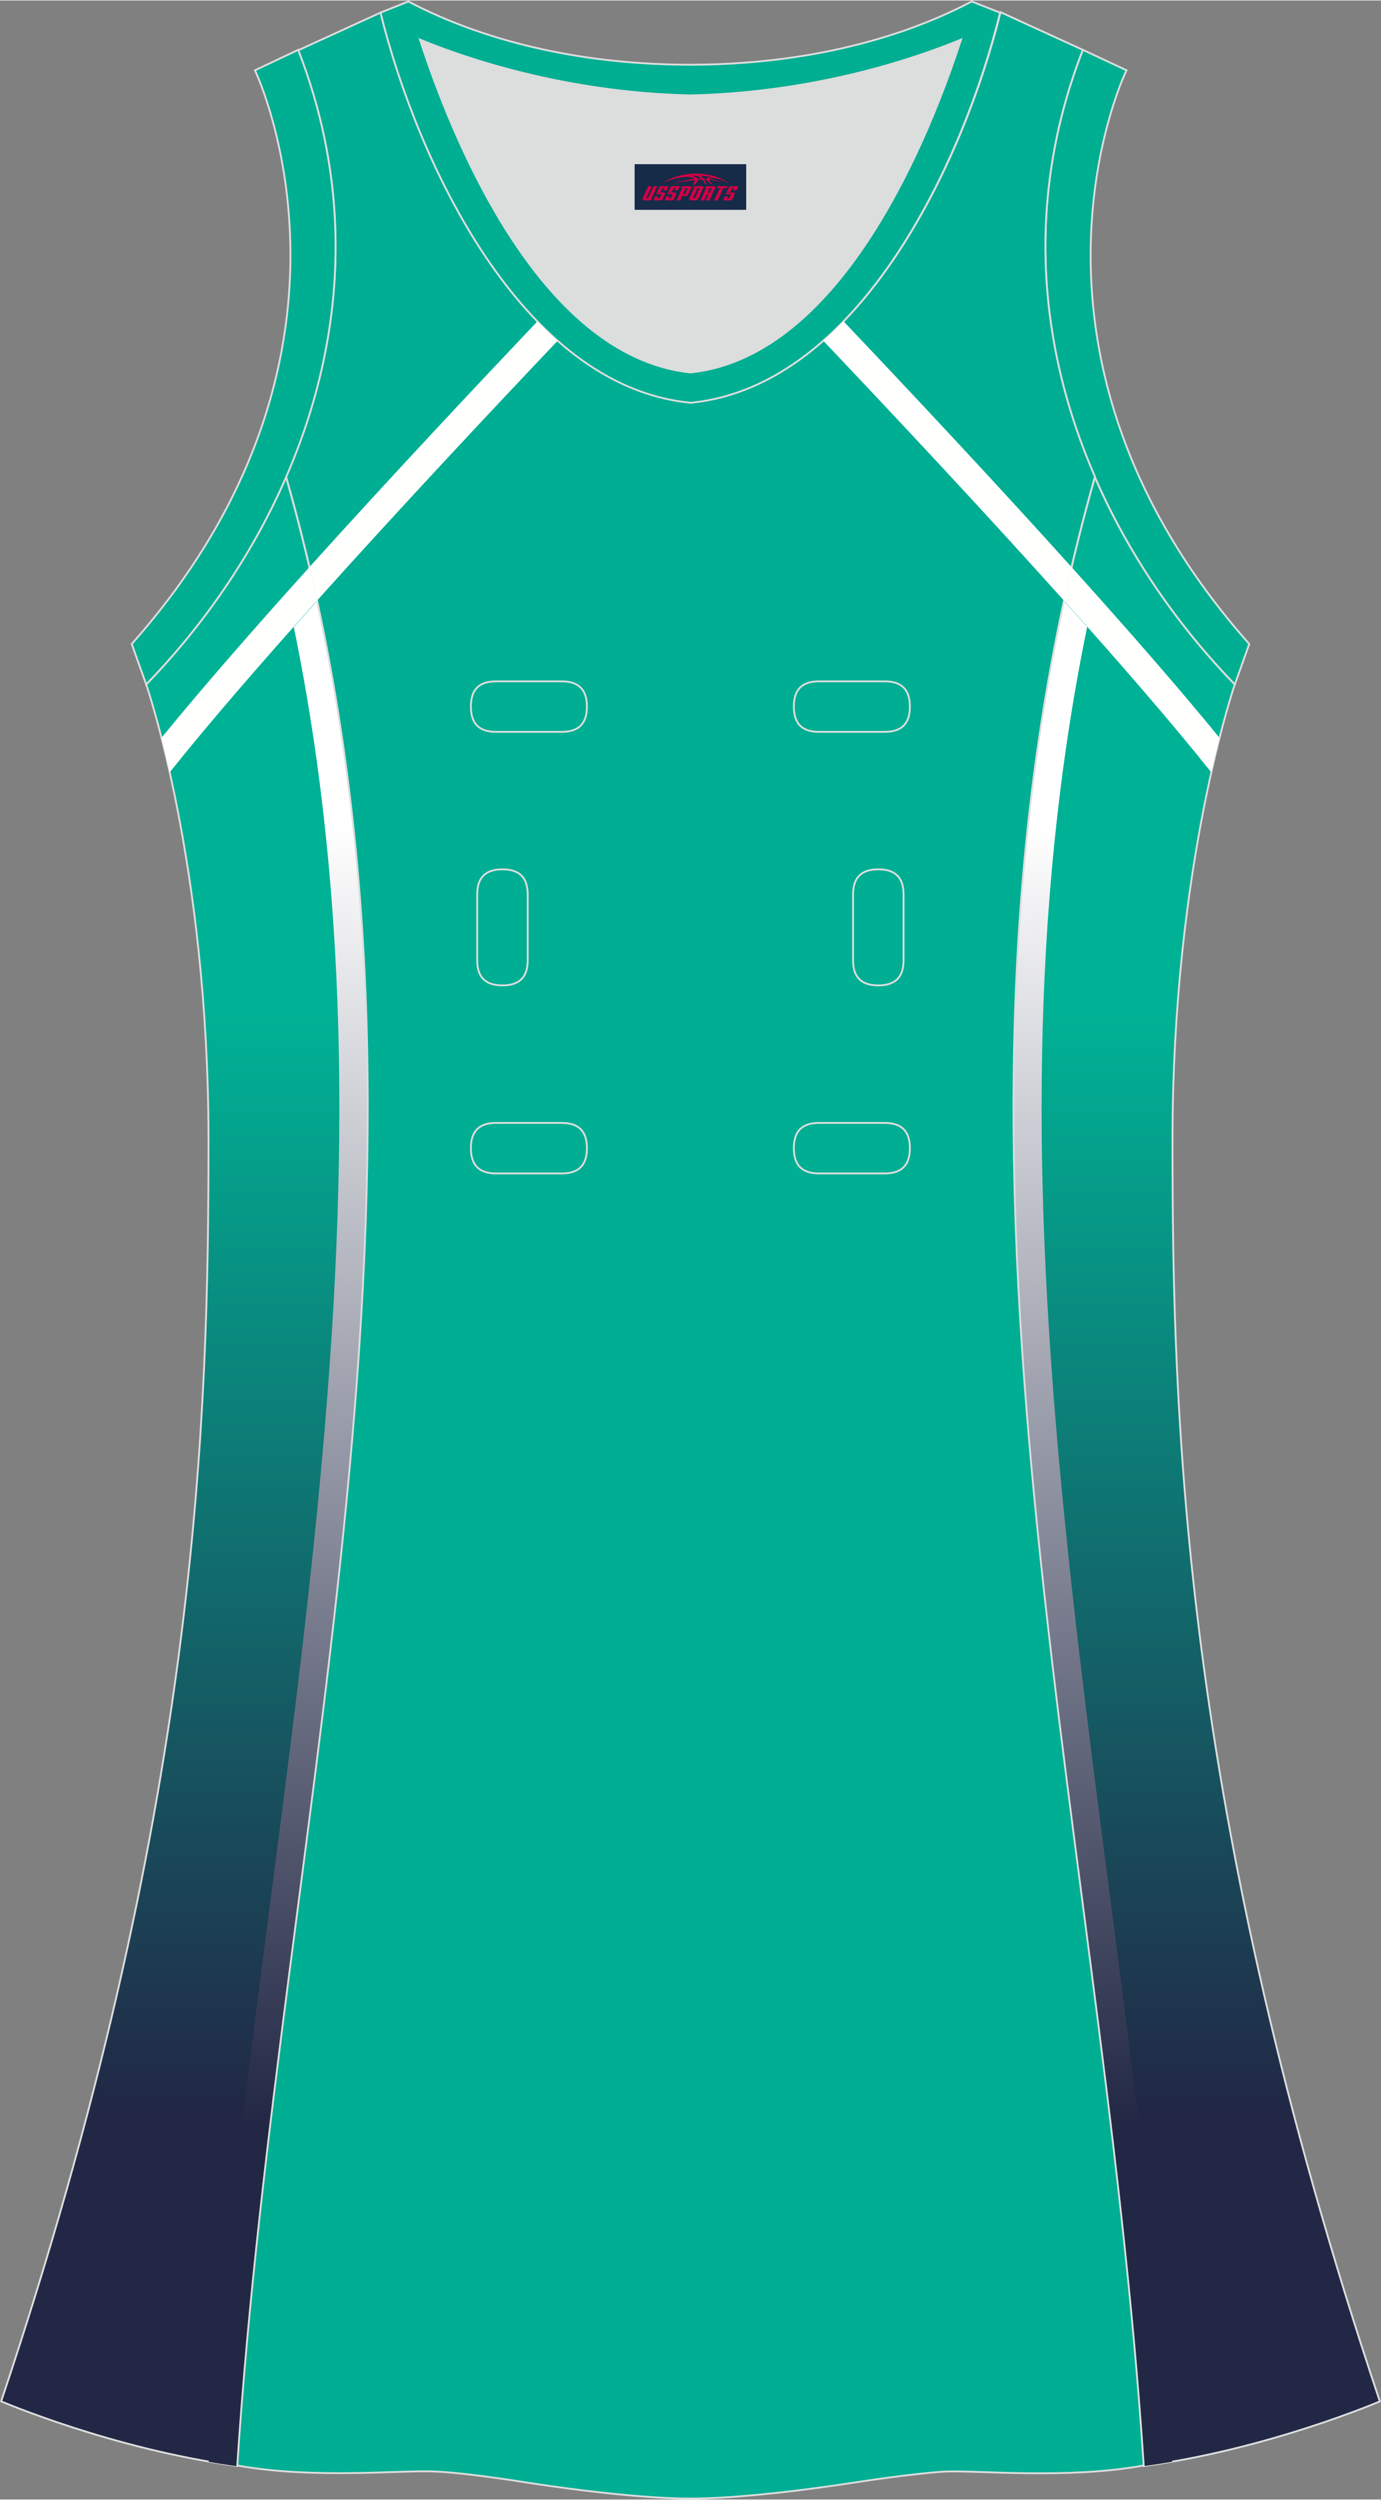
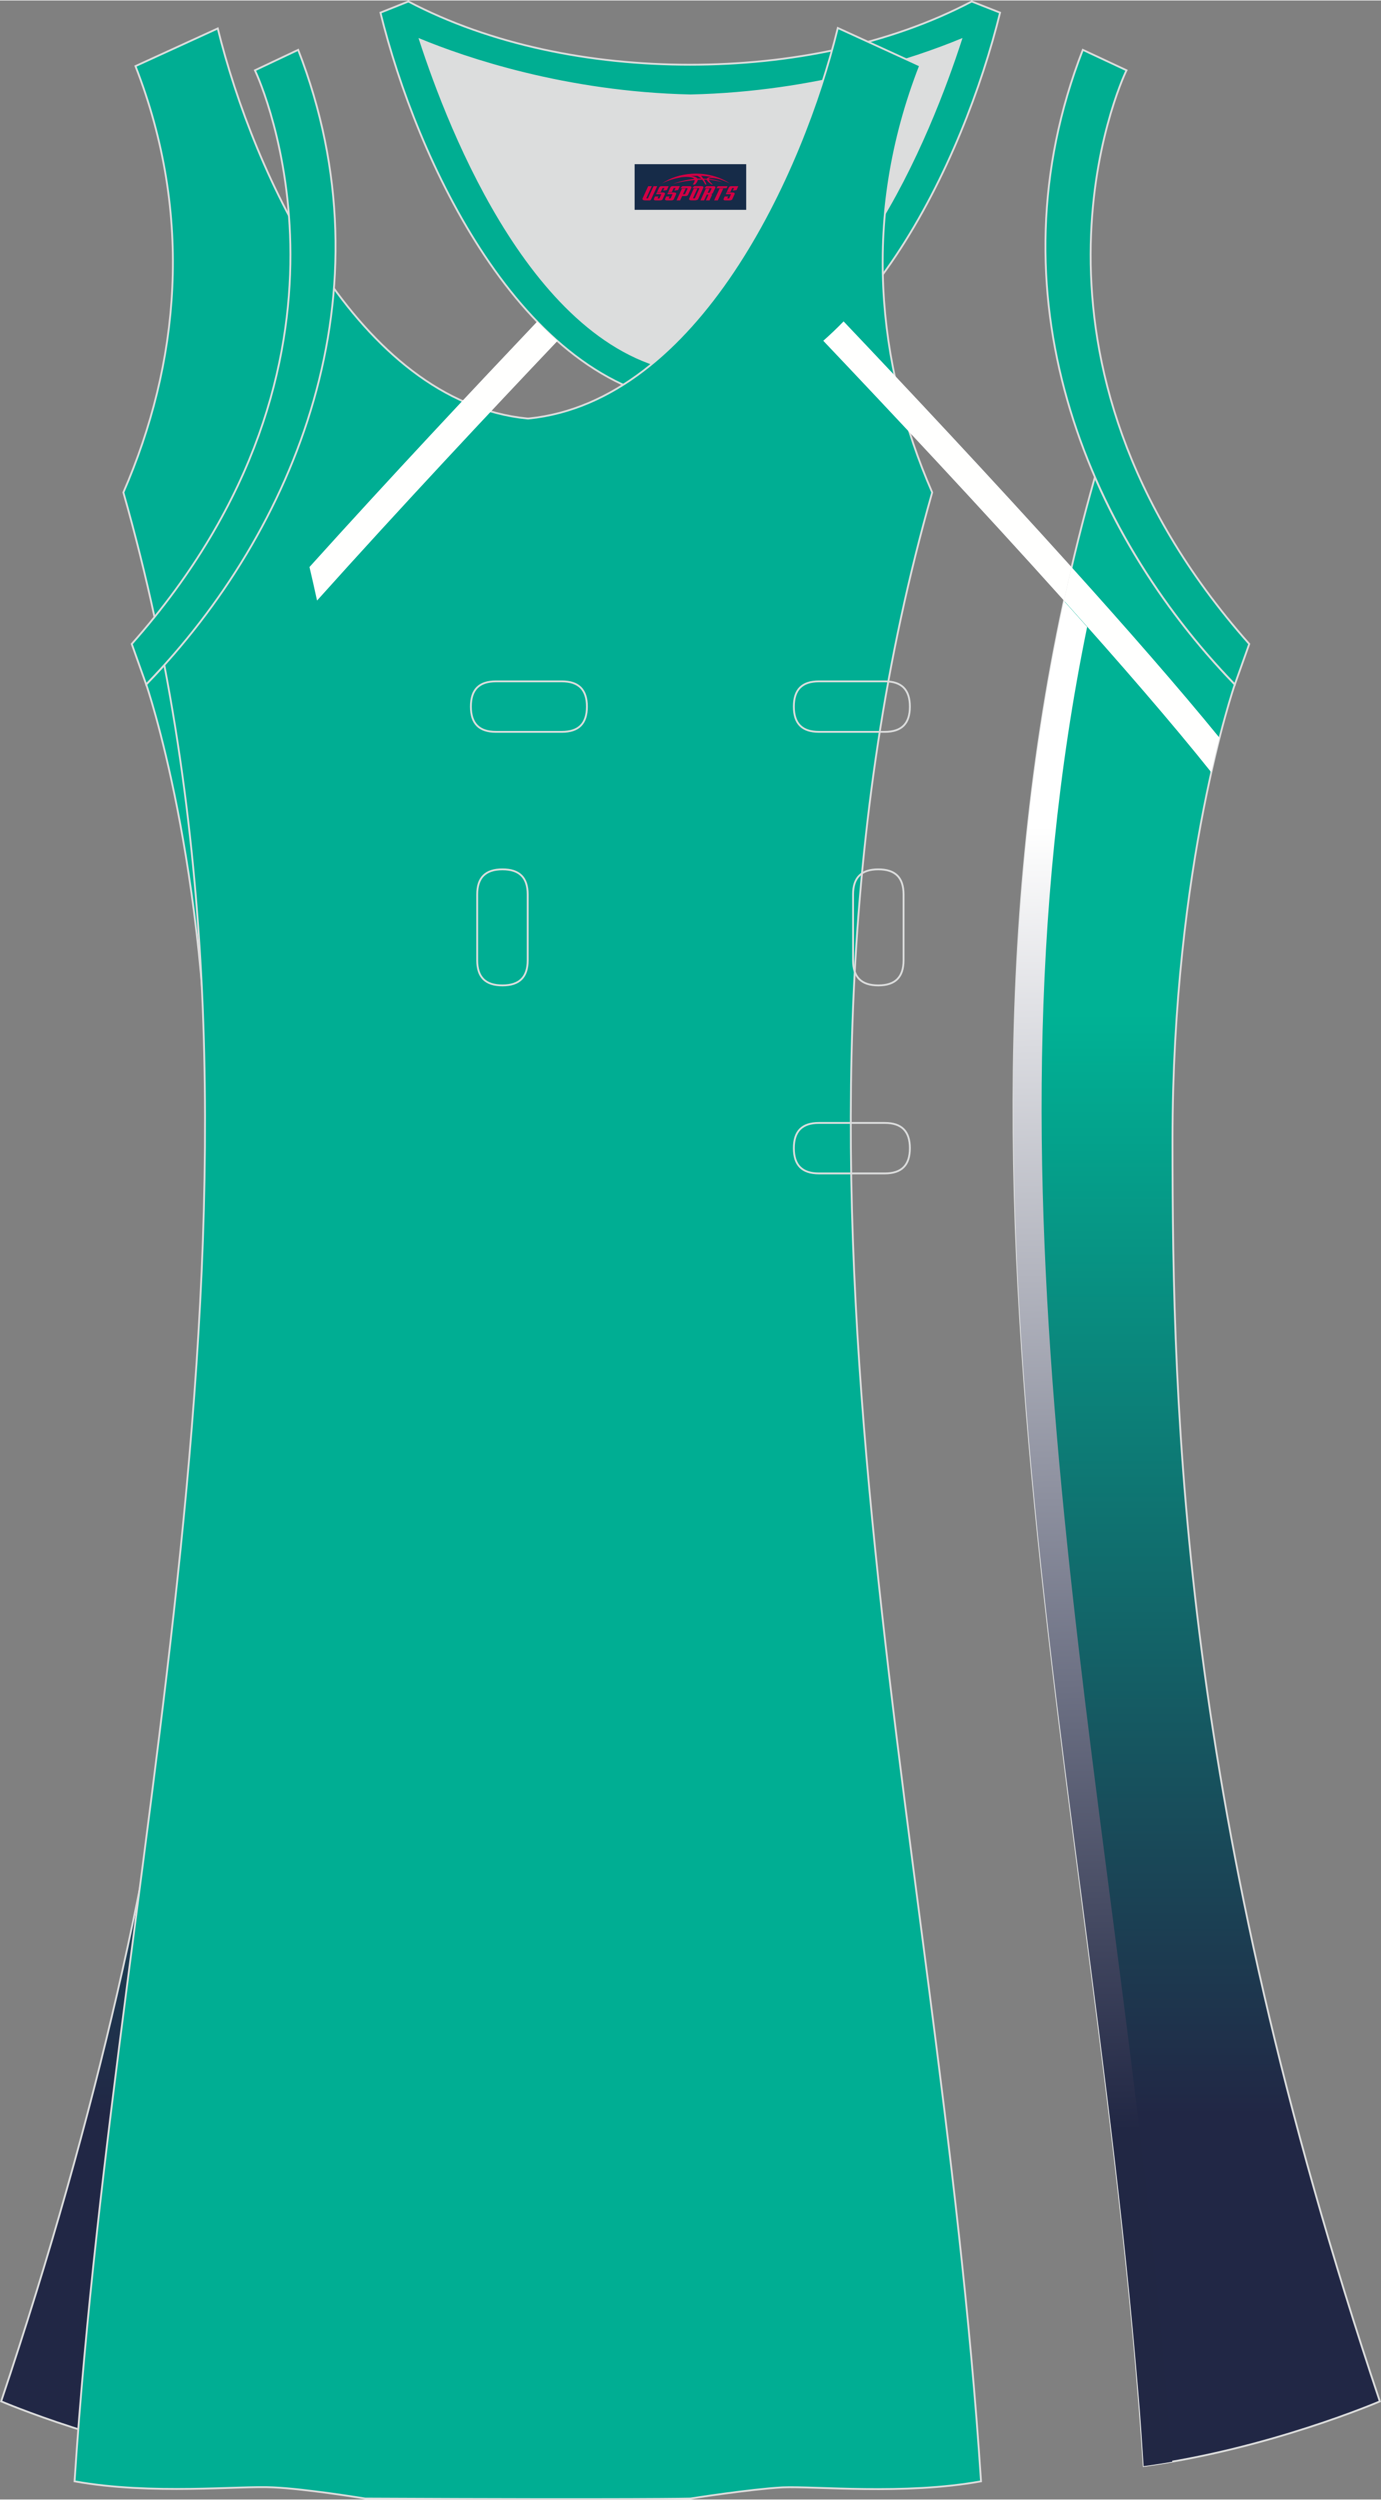
<svg xmlns="http://www.w3.org/2000/svg" version="1.1" id="图层_1" x="0px" y="0px" width="297.02px" height="537.6px" viewBox="0 0 297.06 537.47" enable-background="new 0 0 297.06 537.47" xml:space="preserve">
  <rect x="0" y="0" width="297.06" height="537.47" fill="#808080" stroke="none" />
  <g>
    <linearGradient id="SVGID_1_" gradientUnits="userSpaceOnUse" x1="-12033.566" y1="543.043" x2="-12033.566" y2="306.029" gradientTransform="matrix(-1 0 0 1 -11776.16 -88.276)">
      <stop offset="0" style="stop-color:#212745" />
      <stop offset="1" style="stop-color:#00B295" />
    </linearGradient>
    <path fill="url(#SVGID_1_)" stroke="#DCDDDD" stroke-width="0.4" stroke-miterlimit="22.926" d="M265.61,147.11   c0,0-13.4,38.7-13.4,97.99s2,144.18,44.6,271.27c0,0-24,10.3-50.79,13.9c-9.3-142.68-51.29-284.06-10.5-427.75   C242.82,119.32,253.42,134.51,265.61,147.11z" />
    <linearGradient id="SVGID_2_" gradientUnits="userSpaceOnUse" x1="-1953.361" y1="543.034" x2="-1953.361" y2="306.02" gradientTransform="matrix(1 0 0 1 1993.011 -88.276)">
      <stop offset="0" style="stop-color:#212745" />
      <stop offset="1" style="stop-color:#00B295" />
    </linearGradient>
    <path fill="url(#SVGID_2_)" stroke="#DCDDDD" stroke-width="0.4" stroke-miterlimit="22.926" d="M31.45,147.1   c0,0,13.4,38.7,13.4,97.99s-2,144.18-44.6,271.27c0,0,24,10.3,50.79,13.9c9.3-142.68,51.29-284.06,10.5-427.75   C54.23,119.31,43.64,134.5,31.45,147.1z" />
    <linearGradient id="SVGID_3_" gradientUnits="userSpaceOnUse" x1="-1932.228" y1="546.324" x2="-1927.561" y2="265.657" gradientTransform="matrix(1 0 0 1 1993.011 -88.276)">
      <stop offset="0" style="stop-color:#212744" />
      <stop offset="1" style="stop-color:#FFFFFF" />
    </linearGradient>
    <path fill="url(#SVGID_3_)" d="M79.04,242.93l-0.01,1.29c-0.01,1.55-0.03,3.11-0.06,4.66c-0.01,0.56-0.02,1.11-0.03,1.66   c-0.03,1.72-0.07,3.43-0.11,5.15c-0.02,0.79-0.04,1.58-0.06,2.37c-0.03,1.16-0.07,2.31-0.11,3.47c-0.05,1.38-0.09,2.76-0.15,4.14   c-0.03,0.89-0.07,1.77-0.1,2.66c-0.04,1.09-0.09,2.19-0.14,3.28l-0.06,1.34c-0.11,2.32-0.23,4.64-0.36,6.96l-0.04,0.63   c-4.29,75.72-18.42,151.22-25.03,227.02c-0.99,11.32-0.94,10.48-1.73,22.6c0,0,0,0,0.01,0v0.01v0.01v0.01v0.01v0.01v0.01v0.01v0.01   v0.01v0.01v0.01v0.01l0,0v0.01v0.01v0.01c-0.39-0.05-0.78-0.1-1.17-0.16l-0.09-0.01h-0.01c-0.39-0.06-0.78-0.11-1.16-0.17   l-0.07-0.01h-0.02l-0.1-0.02c-0.35-0.05-0.71-0.11-1.06-0.16l-0.06-0.01h-0.03l-0.1-0.02c-0.35-0.06-0.71-0.11-1.06-0.17   l-0.05-0.01l-0.04-0.01c-0.38-0.06-0.77-0.13-1.15-0.19c0.93-10.62,1.03-12.54,2.02-23.75C57.9,381.44,88.58,258.38,63.2,134.76   c1.65-1.86,3.32-3.72,5-5.6l0.06,0.27l0.03,0.14c0.47,2.2,0.93,4.4,1.37,6.59l0.02,0.12c0.44,2.21,0.86,4.41,1.27,6.62l0.01,0.07   c0.41,2.22,0.8,4.44,1.17,6.67l0,0v0.01c0.37,2.22,0.73,4.44,1.07,6.66l0.01,0.08c0.34,2.21,0.66,4.42,0.96,6.63l0.01,0.08   c0.31,2.2,0.59,4.4,0.87,6.6l0.02,0.13c0.27,2.17,0.52,4.33,0.76,6.5l0.03,0.27c0.24,2.16,0.46,4.31,0.67,6.47l0.02,0.21   c0.21,2.16,0.4,4.33,0.58,6.49l0.02,0.21c0.18,2.17,0.35,4.34,0.5,6.52l0.01,0.17c0.15,2.16,0.29,4.32,0.42,6.48l0.02,0.27   c0.13,2.15,0.24,4.31,0.34,6.46l0.01,0.21c0.1,2.16,0.19,4.31,0.26,6.47l0.01,0.24c0.07,2.16,0.14,4.33,0.19,6.49v0.16   c0.1,4.43,0.16,8.85,0.17,13.27v0.03C79.06,238.75,79.05,240.84,79.04,242.93z" />
    <linearGradient id="SVGID_4_" gradientUnits="userSpaceOnUse" x1="-12431.176" y1="546.326" x2="-12426.508" y2="265.659" gradientTransform="matrix(-1 0 0 1 -12194.906 -88.276)">
      <stop offset="0" style="stop-color:#212744" />
      <stop offset="1" style="stop-color:#FFFFFF" />
    </linearGradient>
    <path fill="url(#SVGID_4_)" d="M218.02,242.93l0.01,1.29c0.01,1.55,0.03,3.11,0.06,4.66c0.01,0.56,0.02,1.11,0.03,1.66   c0.03,1.72,0.07,3.43,0.11,5.15c0.02,0.79,0.04,1.58,0.06,2.37c0.03,1.16,0.07,2.31,0.11,3.47c0.05,1.38,0.1,2.76,0.15,4.14   c0.03,0.89,0.07,1.77,0.1,2.66c0.05,1.09,0.09,2.19,0.14,3.28l0.06,1.34c0.11,2.32,0.23,4.64,0.36,6.96l0.03,0.63   c4.29,75.72,18.42,151.22,25.03,227.02c0.99,11.32,0.94,10.48,1.73,22.6c0,0,0,0-0.01,0v0.01v0.01l0,0v0.01v0.01v0.01v0.01v0.01   l0,0v0.01v0.01v0.01l0,0v0.01v0.01v0.01c0.39-0.05,0.78-0.1,1.17-0.16l0.09-0.02h0.01c0.39-0.06,0.78-0.11,1.16-0.17l0.07-0.01   h0.02l0.1-0.02c0.35-0.05,0.71-0.11,1.06-0.16l0.06-0.01h0.03l0.1-0.02c0.35-0.06,0.71-0.11,1.06-0.17l0.05-0.01l0.04-0.01   c0.38-0.06,0.77-0.13,1.15-0.19c-0.93-10.62-1.03-12.53-2.02-23.75c-10.99-124.18-41.67-247.24-16.29-370.86   c-1.65-1.86-3.32-3.72-5-5.6l-0.06,0.27l-0.03,0.14c-0.47,2.2-0.93,4.4-1.37,6.59l-0.02,0.12c-0.44,2.21-0.86,4.41-1.27,6.62   l-0.01,0.07c-0.41,2.22-0.8,4.44-1.17,6.67l0,0l0,0c-0.37,2.22-0.73,4.44-1.07,6.66l-0.01,0.08c-0.34,2.21-0.66,4.42-0.97,6.63   l-0.01,0.08c-0.31,2.2-0.59,4.4-0.87,6.6l-0.02,0.13c-0.27,2.17-0.52,4.33-0.76,6.5l-0.03,0.27c-0.24,2.16-0.46,4.31-0.67,6.46   l-0.02,0.21c-0.21,2.16-0.4,4.33-0.58,6.49l-0.02,0.21c-0.18,2.17-0.35,4.34-0.5,6.52l-0.01,0.17c-0.15,2.16-0.29,4.32-0.42,6.48   l-0.02,0.27c-0.13,2.15-0.24,4.31-0.34,6.46l-0.01,0.21c-0.1,2.16-0.19,4.31-0.26,6.47l-0.01,0.24c-0.07,2.16-0.14,4.33-0.19,6.49   v0.16c-0.1,4.43-0.16,8.85-0.17,13.27v0.02C218,238.75,218,240.84,218.02,242.93z" />
    <path fill="#00AE91" stroke="#DCDDDD" stroke-width="0.4" stroke-miterlimit="22.926" d="M232.92,10.62   c-20.3,52.09,0.5,103.29,32.7,136.48l3.1-8.7c-54.49-61.49-27.69-120.88-26.4-123.38L232.92,10.62z" />
    <path fill="#DCDDDD" d="M90.34,8.42c6.3,19.7,25.2,68.09,58.19,71.59c33-3.5,51.79-51.89,58.19-71.59c-9.7,4-31.19,11.4-58.19,12   C121.53,19.82,100.04,12.42,90.34,8.42z" />
    <path fill="#00AE92" stroke="#DCDDDD" stroke-width="0.4" stroke-miterlimit="22.926" d="M81.84,2.62   c7.7,31.4,30.1,80.29,66.49,83.99c0.1,0,0.1,0,0.2,0h0.1c36.4-3.7,58.79-52.59,66.49-83.99l-6.1-2.4   c-17.7,9.3-39.1,13.6-60.59,13.6c-21.5,0-42.89-4.3-60.59-13.6L81.84,2.62L81.84,2.62L81.84,2.62z M148.53,80.01   c-33-3.5-51.79-51.9-58.19-71.59c9.7,4,31.2,11.4,58.19,12c27-0.6,48.49-8,58.19-12C200.32,28.12,181.53,76.51,148.53,80.01z" />
-     <path fill="#00AE93" stroke="#DCDDDD" stroke-width="0.4" stroke-miterlimit="22.926" d="M148.53,537.26c0,0,10.9,0.3,35-3.4   c0,0,12.7-2,19.8-2.4c7-0.3,26.1,1.7,42.69-1.3c-9.3-142.68-51.29-284.07-10.5-427.75c-12-27.5-15.2-59.49-2.6-91.79l-17.7-8.1   c-7.7,31.4-30.1,80.29-66.49,83.99h-0.1h-0.2c-36.49-3.6-58.89-52.59-66.59-83.89l-17.7,8.1c12.6,32.2,9.4,64.19-2.6,91.69   c40.9,143.68-1.2,285.06-10.5,427.75c16.6,3,35.6,0.9,42.69,1.3c7,0.3,19.8,2.4,19.8,2.4   C137.63,537.56,148.53,537.26,148.53,537.26z" />
+     <path fill="#00AE93" stroke="#DCDDDD" stroke-width="0.4" stroke-miterlimit="22.926" d="M148.53,537.26c0,0,12.7-2,19.8-2.4c7-0.3,26.1,1.7,42.69-1.3c-9.3-142.68-51.29-284.07-10.5-427.75c-12-27.5-15.2-59.49-2.6-91.79l-17.7-8.1   c-7.7,31.4-30.1,80.29-66.49,83.99h-0.1h-0.2c-36.49-3.6-58.89-52.59-66.59-83.89l-17.7,8.1c12.6,32.2,9.4,64.19-2.6,91.69   c40.9,143.68-1.2,285.06-10.5,427.75c16.6,3,35.6,0.9,42.69,1.3c7,0.3,19.8,2.4,19.8,2.4   C137.63,537.56,148.53,537.26,148.53,537.26z" />
    <path fill="#00AE91" stroke="#DCDDDD" stroke-width="0.4" stroke-miterlimit="22.926" d="M64.14,10.62   c20.3,52.19-0.5,103.29-32.7,136.48l-3.1-8.7c54.49-61.49,27.7-120.88,26.5-123.38L64.14,10.62z" />
-     <path fill="#FFFFFE" d="M66.55,121.88c-11.8,13.09-23.06,25.96-31.82,36.71c0.55,2.19,1.15,4.66,1.77,7.42   c8.35-10.48,19.64-23.49,31.68-36.92C67.65,126.69,67.11,124.29,66.55,121.88z" />
    <g>
      <path fill="#FFFFFE" d="M181.46,69.02c13.35,14.06,31.76,33.68,49.03,52.84c-0.56,2.4-1.1,4.81-1.63,7.21    c-18.01-20.08-37.7-41.06-51.77-55.88C178.59,71.87,180.05,70.48,181.46,69.02z" />
      <path fill="#FFFFFE" d="M115.58,69.03c-13.34,14.06-31.75,33.67-49.01,52.82c0.56,2.4,1.11,4.8,1.63,7.21    c18-20.07,37.68-41.05,51.74-55.86C118.45,71.88,117,70.49,115.58,69.03z" />
    </g>
    <path fill="#FFFFFE" d="M230.5,121.88c11.8,13.09,23.06,25.96,31.82,36.7c-0.55,2.19-1.15,4.66-1.77,7.42   c-8.35-10.48-19.64-23.49-31.68-36.92C229.39,126.69,229.95,124.29,230.5,121.88z" />
    <g>
      <path fill="none" stroke="#DCDDDD" stroke-width="0.4" stroke-miterlimit="22.926" d="M176.16,146.44c-3.64,0-5.4,1.77-5.4,5.43    c0,3.65,1.77,5.43,5.4,5.43h14.16c3.64,0,5.4-1.78,5.4-5.43s-1.77-5.43-5.4-5.43H176.16z" />
      <path fill="none" stroke="#DCDDDD" stroke-width="0.4" stroke-miterlimit="22.926" d="M106.69,146.44c-3.64,0-5.4,1.77-5.4,5.43    c0,3.65,1.77,5.43,5.4,5.43h14.16c3.64,0,5.4-1.78,5.4-5.43s-1.77-5.43-5.4-5.43H106.69z" />
      <path fill="none" stroke="#DCDDDD" stroke-width="0.4" stroke-miterlimit="22.926" d="M176.16,241.41c-3.64,0-5.4,1.78-5.4,5.43    s1.77,5.43,5.4,5.43h14.16c3.64,0,5.4-1.78,5.4-5.43s-1.77-5.43-5.4-5.43H176.16z" />
-       <path fill="none" stroke="#DCDDDD" stroke-width="0.4" stroke-miterlimit="22.926" d="M106.69,241.41c-3.64,0-5.4,1.78-5.4,5.43    s1.77,5.43,5.4,5.43h14.16c3.64,0,5.4-1.78,5.4-5.43s-1.77-5.43-5.4-5.43H106.69z" />
      <path fill="none" stroke="#DCDDDD" stroke-width="0.4" stroke-miterlimit="22.926" d="M102.65,206.43c0,3.64,1.77,5.4,5.43,5.4    c3.65,0,5.43-1.77,5.43-5.4v-14.16c0-3.64-1.78-5.4-5.43-5.4s-5.43,1.77-5.43,5.4V206.43z" />
      <path fill="none" stroke="#DCDDDD" stroke-width="0.4" stroke-miterlimit="22.926" d="M194.36,192.27c0-3.64-1.78-5.4-5.43-5.4    s-5.43,1.77-5.43,5.4v14.16c0,3.64,1.78,5.4,5.43,5.4s5.43-1.77,5.43-5.4V192.27z" />
    </g>
  </g>
  <g id="tag_logo">
    <rect y="35.21" fill="#162B48" width="24" height="9.818" x="136.51" />
    <g>
      <path fill="#D30044" d="M152.47,38.4l0.005-0.011c0.131-0.311,1.085-0.262,2.351,0.071c0.715,0.24,1.44,0.54,2.193,0.9    c-0.218-0.147-0.447-0.289-0.682-0.42l0.011,0.005l-0.011-0.005c-1.478-0.845-3.218-1.418-5.1-1.62    c-1.282-0.115-1.658-0.082-2.411-0.055c-2.449,0.142-4.68,0.905-6.458,2.095c1.26-0.638,2.722-1.075,4.195-1.336    c1.467-0.18,2.476-0.033,2.771,0.344c-1.691,0.175-3.469,0.633-4.555,1.075c1.156-0.338,2.967-0.665,4.647-0.813    c0.016,0.251-0.115,0.567-0.415,0.96h0.475c0.376-0.382,0.584-0.725,0.595-1.004c0.333-0.022,0.66-0.033,0.971-0.033    C151.3,38.84,151.51,39.19,151.71,39.58h0.262c-0.125-0.344-0.295-0.687-0.518-1.036c0.207,0,0.393,0.005,0.567,0.011    c0.104,0.267,0.496,0.66,1.058,1.025h0.245c-0.442-0.365-0.753-0.753-0.835-1.004c1.047,0.065,1.696,0.224,2.885,0.513    C154.29,38.66,153.55,38.49,152.47,38.4z M150.03,38.31c-0.164-0.295-0.655-0.485-1.402-0.551    c0.464-0.033,0.922-0.055,1.364-0.055c0.311,0.147,0.589,0.344,0.84,0.589C150.57,38.29,150.3,38.3,150.03,38.31z M152.01,38.36c-0.224-0.016-0.458-0.027-0.715-0.044c-0.147-0.202-0.311-0.398-0.502-0.6c0.082,0,0.164,0.005,0.24,0.011    c0.72,0.033,1.429,0.125,2.138,0.273C152.5,37.96,152.12,38.12,152.01,38.36z" />
      <path fill="#D30044" d="M139.43,39.94L138.26,42.49C138.08,42.86,138.35,43,138.83,43l0.873,0.005    c0.115,0,0.251-0.049,0.327-0.175l1.342-2.891H140.59L139.37,42.57H139.2c-0.147,0-0.185-0.033-0.147-0.125l1.156-2.504H139.43L139.43,39.94z M141.29,41.29h1.271c0.36,0,0.584,0.125,0.442,0.425L142.53,42.75C142.43,42.97,142.16,43,141.93,43H141.01c-0.267,0-0.442-0.136-0.349-0.333l0.235-0.513h0.742L141.46,42.53C141.44,42.58,141.48,42.59,141.54,42.59h0.18    c0.082,0,0.125-0.016,0.147-0.071l0.376-0.813c0.011-0.022,0.011-0.044-0.055-0.044H141.12L141.29,41.29L141.29,41.29z M142.11,41.22h-0.78l0.475-1.025c0.098-0.218,0.338-0.256,0.578-0.256H143.83L143.44,40.78L142.66,40.9l0.262-0.562H142.63c-0.082,0-0.12,0.016-0.147,0.071L142.11,41.22L142.11,41.22z M143.7,41.29L143.53,41.66h1.069c0.06,0,0.06,0.016,0.049,0.044    L144.27,42.52C144.25,42.57,144.21,42.59,144.13,42.59H143.95c-0.055,0-0.104-0.011-0.082-0.06l0.175-0.376H143.3L143.07,42.67C142.97,42.86,143.15,43,143.42,43h0.916c0.24,0,0.502-0.033,0.605-0.251l0.475-1.031c0.142-0.3-0.082-0.425-0.442-0.425H143.7L143.7,41.29z M144.51,41.22l0.371-0.818c0.022-0.055,0.06-0.071,0.147-0.071h0.295L145.06,40.89l0.791-0.115l0.387-0.845H144.79c-0.24,0-0.48,0.038-0.578,0.256L143.74,41.22L144.51,41.22L144.51,41.22z M146.91,41.68h0.278c0.087,0,0.153-0.022,0.202-0.115    l0.496-1.075c0.033-0.076-0.011-0.12-0.125-0.12H146.36l0.431-0.431h1.522c0.355,0,0.485,0.153,0.393,0.355l-0.676,1.445    c-0.06,0.125-0.175,0.333-0.644,0.327l-0.649-0.005L146.3,43H145.52l1.178-2.558h0.785L146.91,41.68L146.91,41.68z     M149.5,42.49c-0.022,0.049-0.06,0.076-0.142,0.076h-0.191c-0.082,0-0.109-0.027-0.082-0.076l0.944-2.051h-0.785l-0.987,2.138    c-0.125,0.273,0.115,0.415,0.453,0.415h0.72c0.327,0,0.649-0.071,0.769-0.322l1.085-2.384c0.093-0.202-0.06-0.355-0.415-0.355    h-1.533l-0.431,0.431h1.38c0.115,0,0.164,0.033,0.131,0.104L149.5,42.49L149.5,42.49z M152.22,41.36h0.278    c0.087,0,0.158-0.022,0.202-0.115l0.344-0.753c0.033-0.076-0.011-0.12-0.125-0.12h-1.402l0.425-0.431h1.527    c0.355,0,0.485,0.153,0.393,0.355l-0.529,1.124c-0.044,0.093-0.147,0.18-0.393,0.18c0.224,0.011,0.256,0.158,0.175,0.327    l-0.496,1.075h-0.785l0.54-1.167c0.022-0.055-0.005-0.087-0.104-0.087h-0.235L151.45,43h-0.785l1.178-2.558h0.785L152.22,41.36L152.22,41.36z M154.79,40.45L153.61,43h0.785l1.184-2.558H154.79L154.79,40.45z M156.3,40.38l0.202-0.431h-2.1l-0.295,0.431    H156.3L156.3,40.38z M156.28,41.29h1.271c0.36,0,0.584,0.125,0.442,0.425l-0.475,1.031c-0.104,0.218-0.371,0.251-0.605,0.251    h-0.916c-0.267,0-0.442-0.136-0.349-0.333l0.235-0.513h0.742L156.45,42.53c-0.022,0.049,0.022,0.06,0.082,0.06h0.18    c0.082,0,0.125-0.016,0.147-0.071l0.376-0.813c0.011-0.022,0.011-0.044-0.049-0.044h-1.069L156.28,41.29L156.28,41.29z     M157.09,41.22H156.31l0.475-1.025c0.098-0.218,0.338-0.256,0.578-0.256h1.451l-0.387,0.845l-0.791,0.115l0.262-0.562h-0.295    c-0.082,0-0.12,0.016-0.147,0.071L157.09,41.22z" />
    </g>
  </g>
</svg>